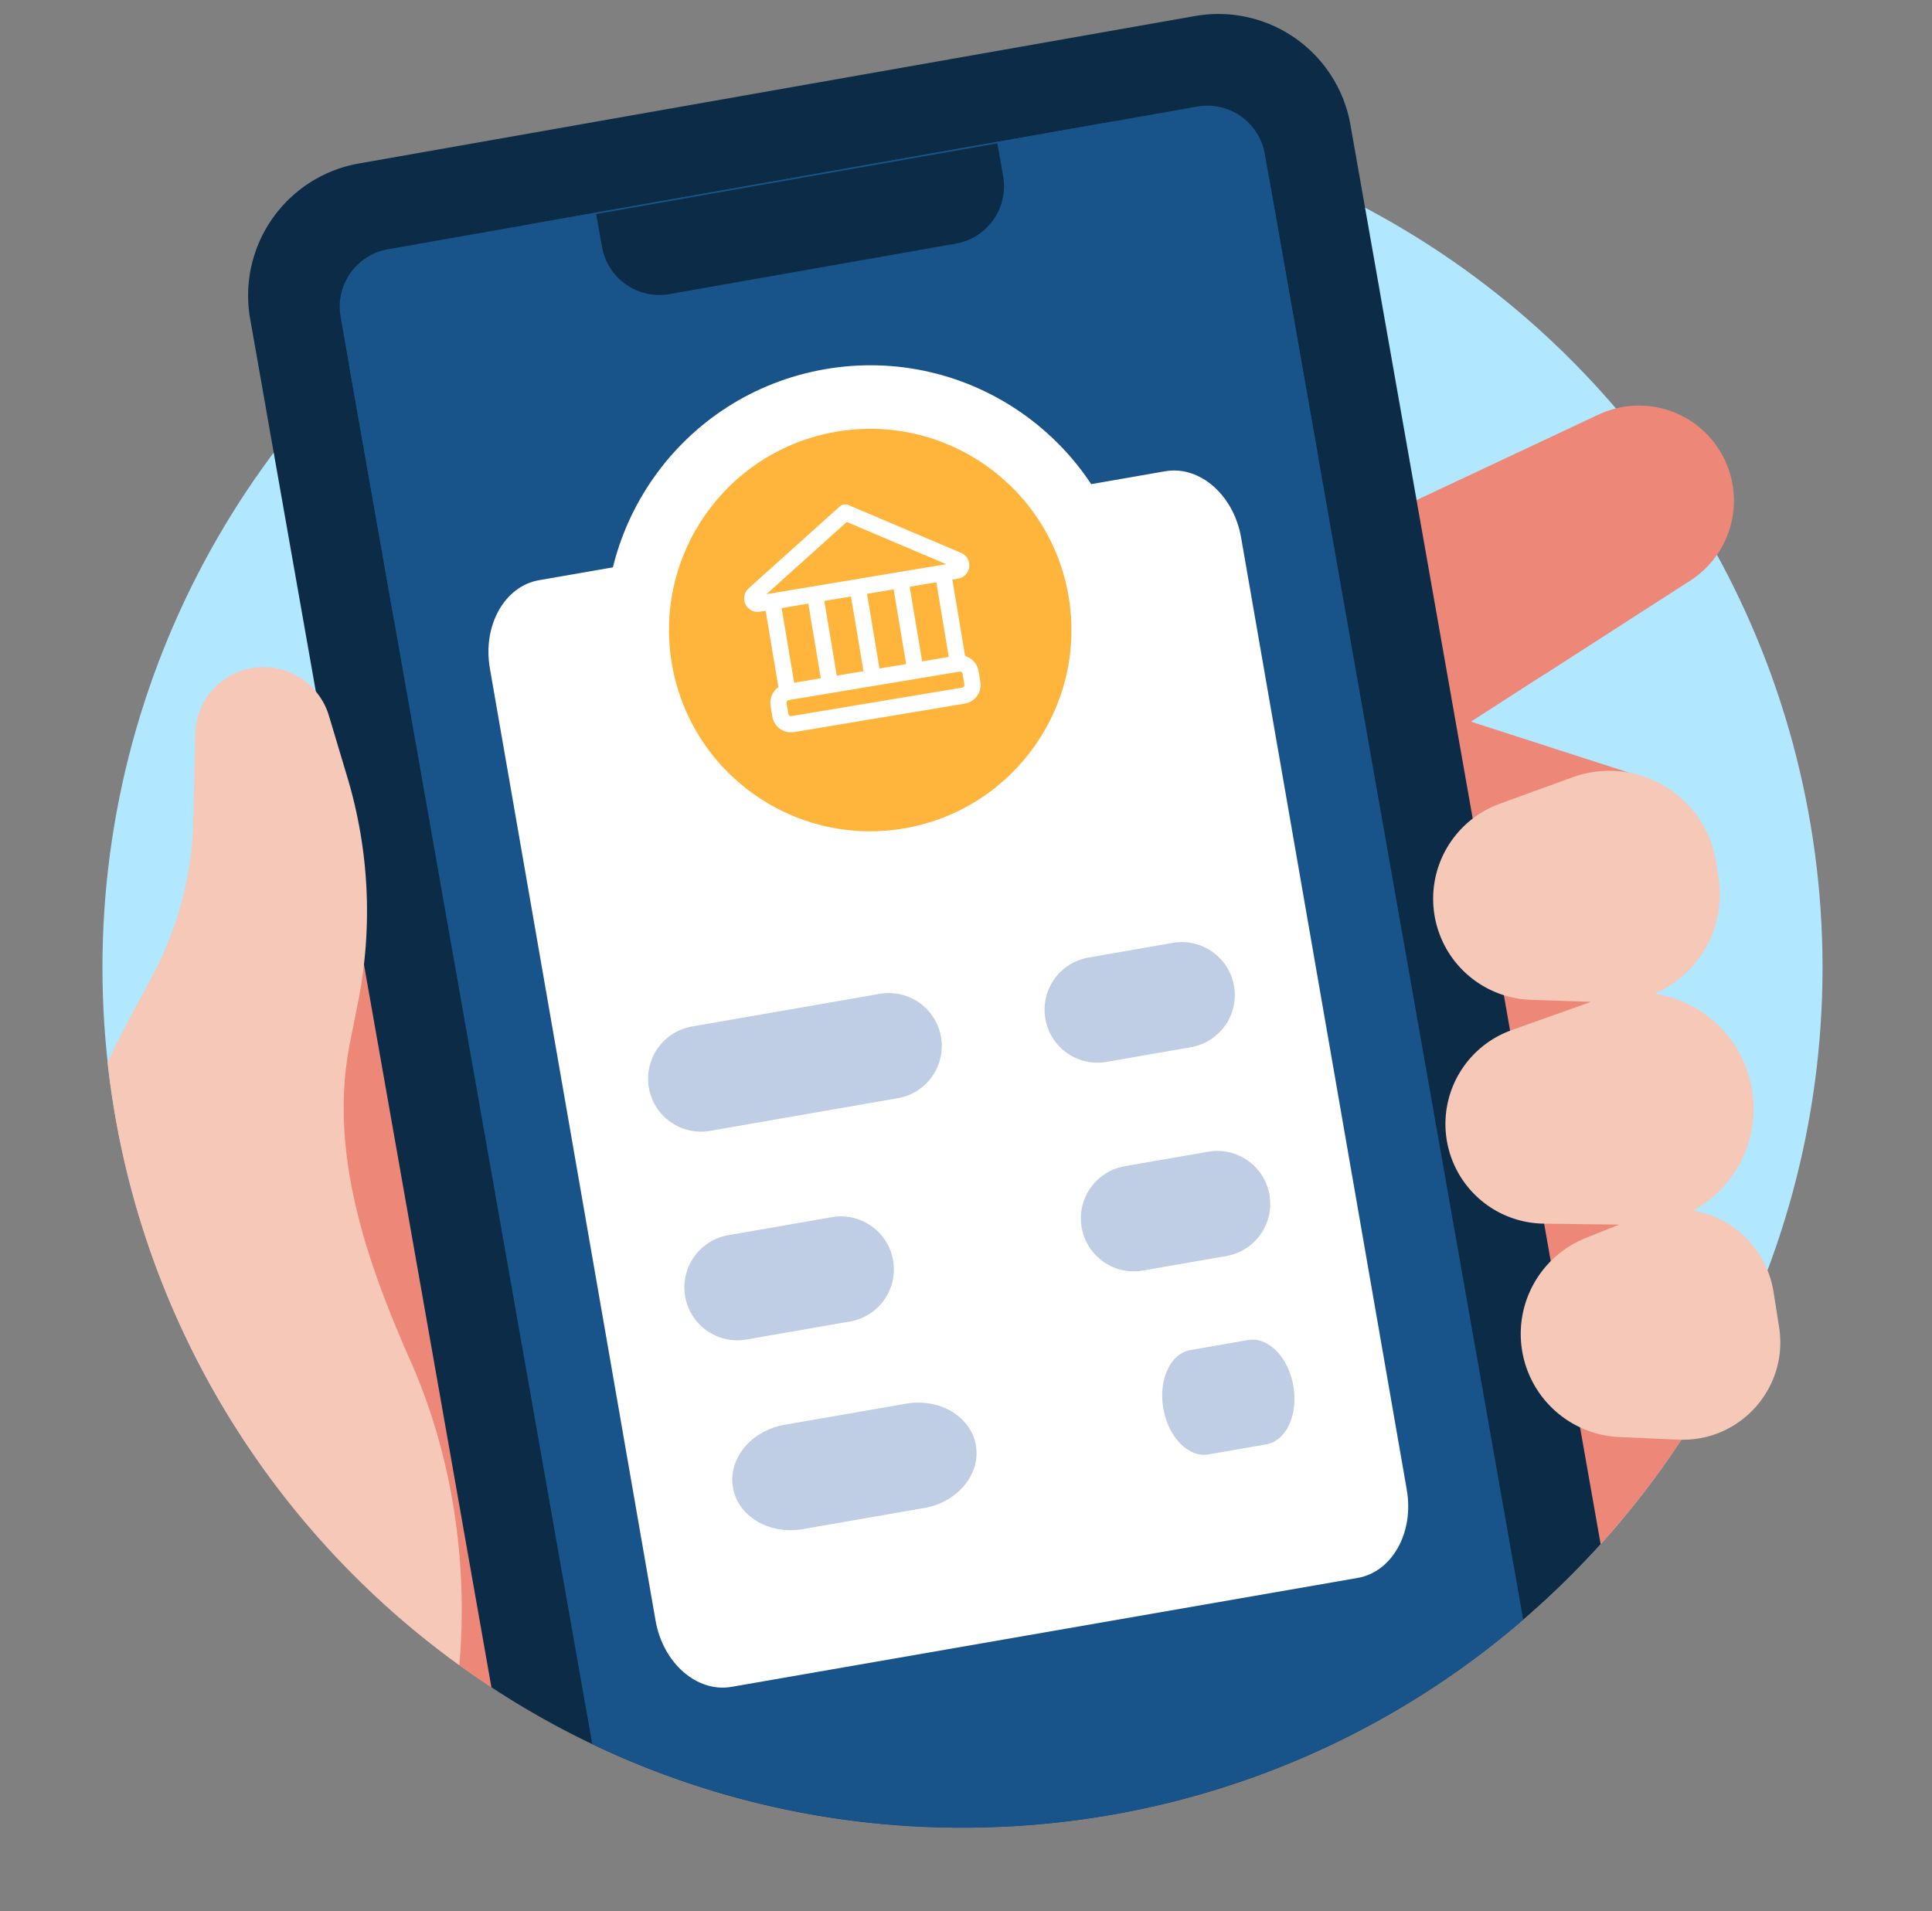
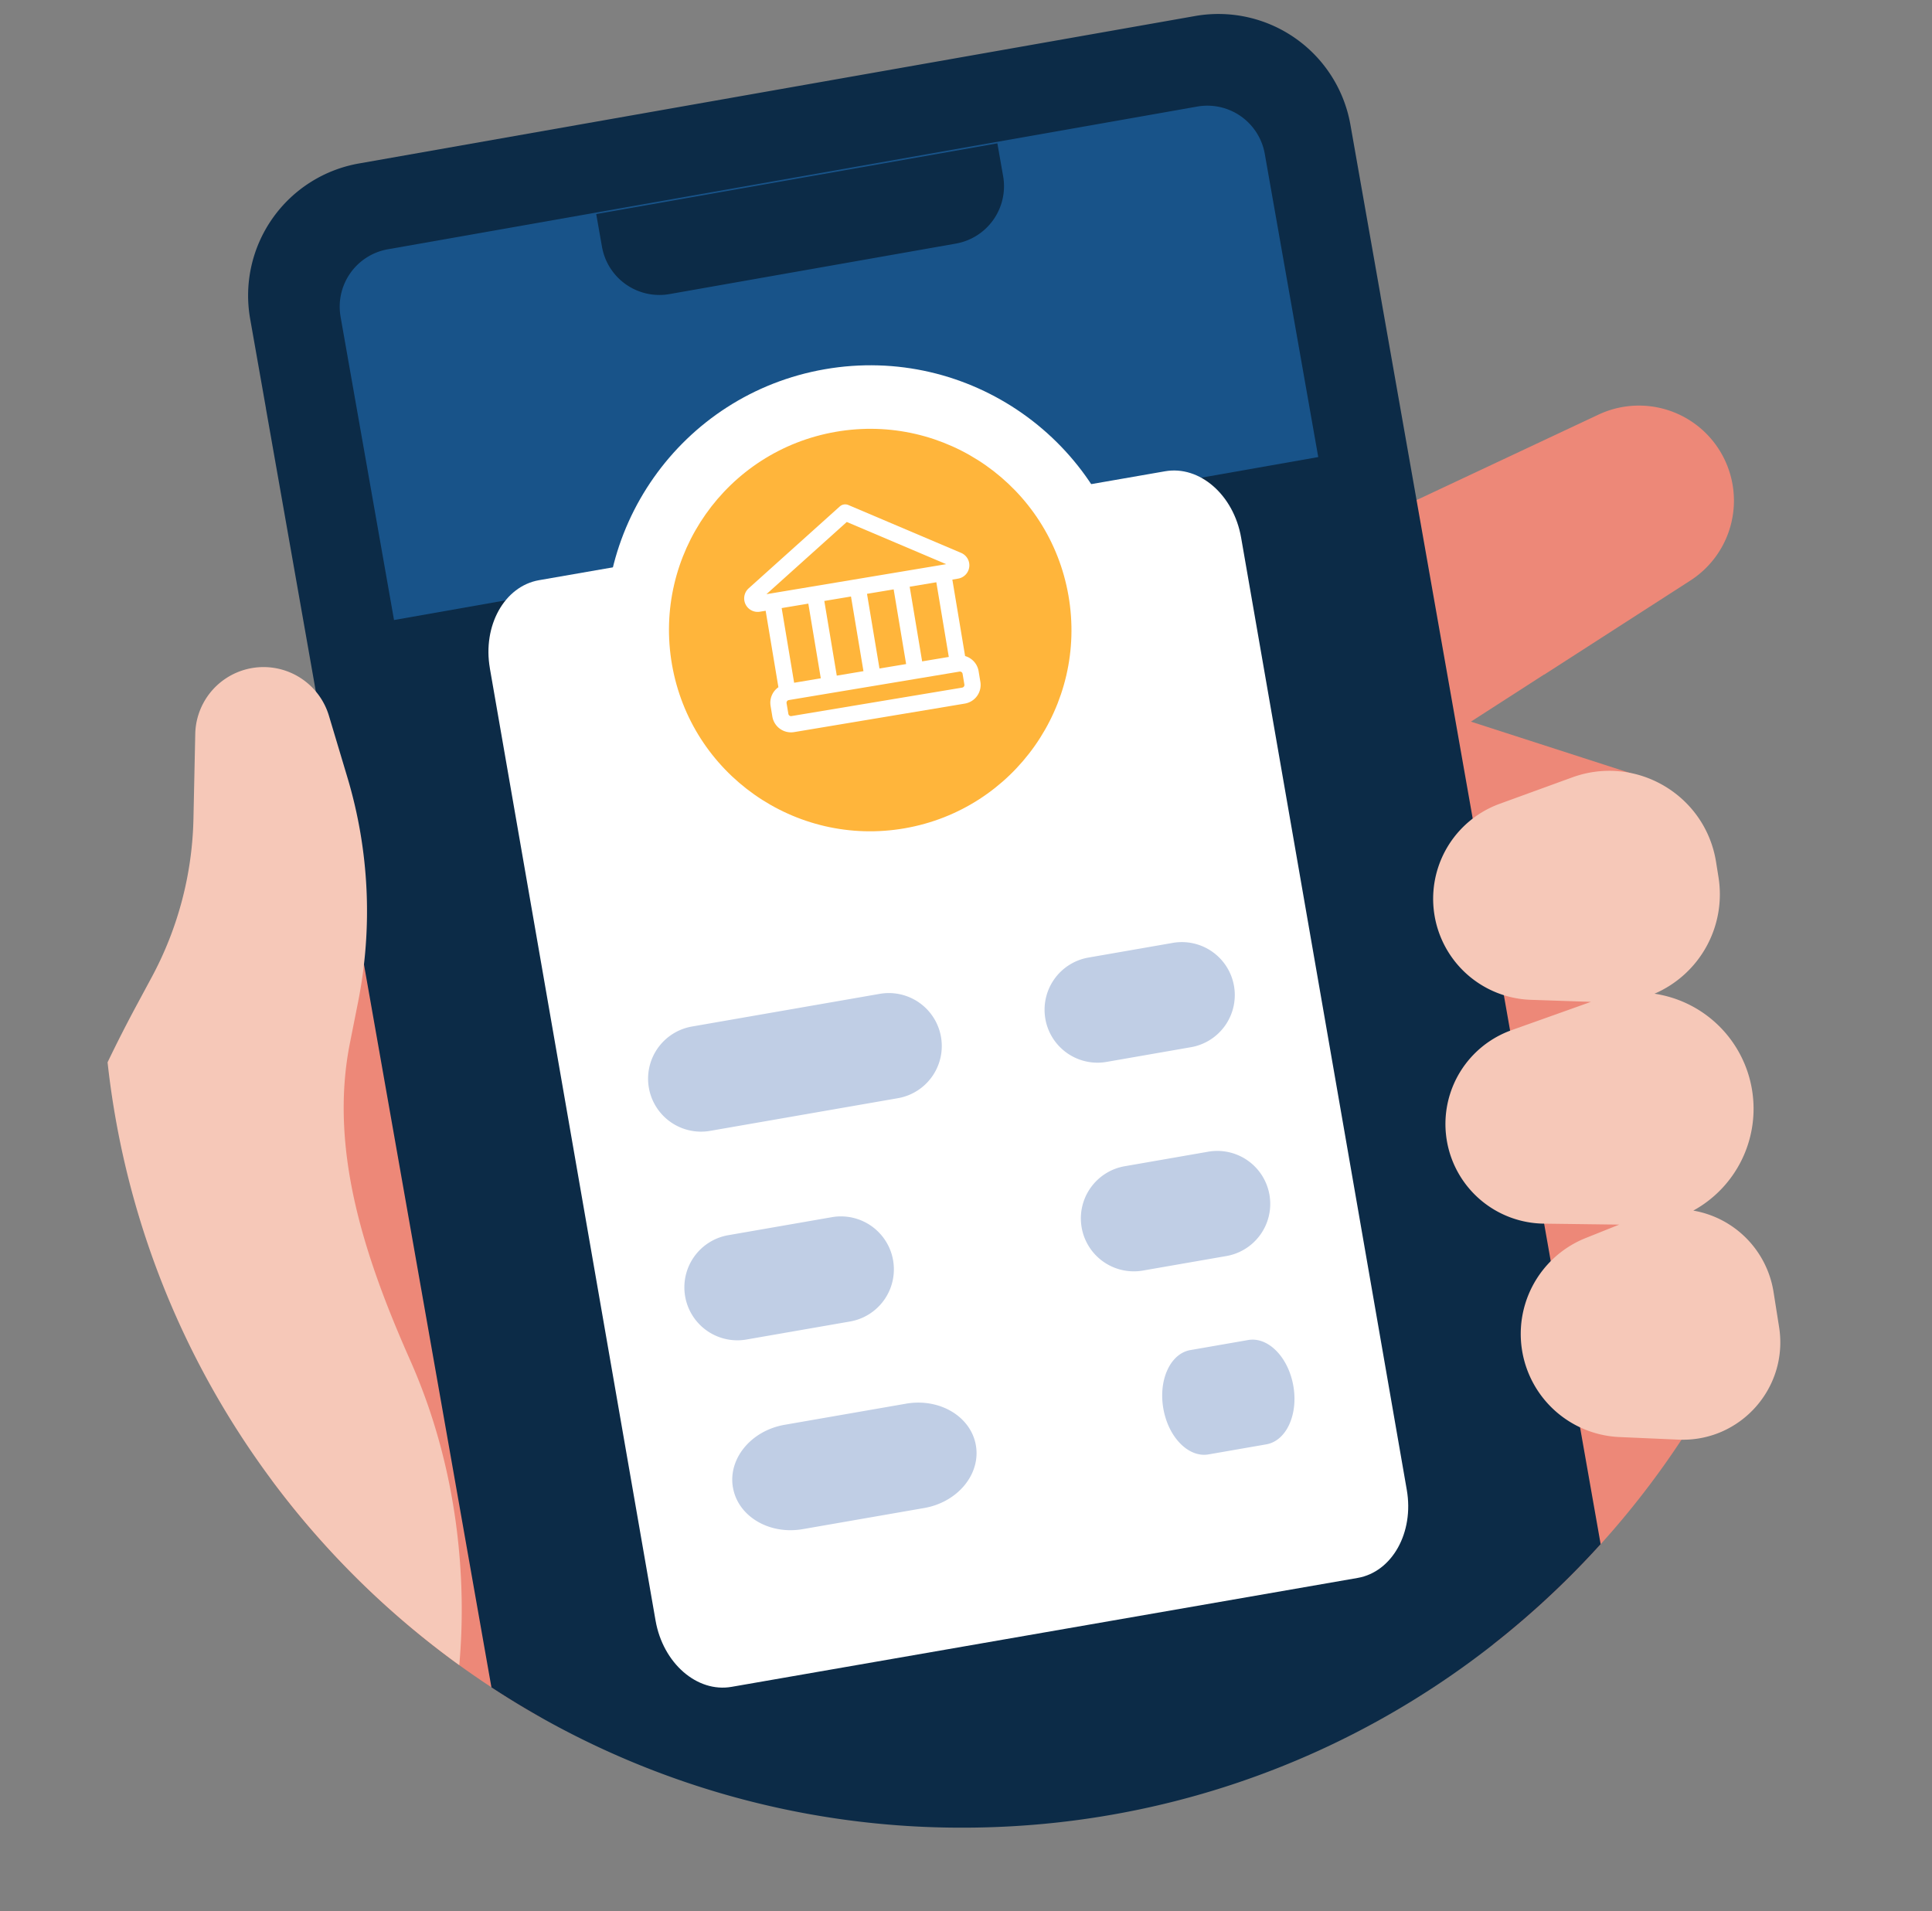
<svg xmlns="http://www.w3.org/2000/svg" width="93" height="92" fill="none">
  <rect width="100%" height="100%" fill="#808080" stroke="none" />
  <g clip-path="url(#a)">
-     <circle cx="46.331" cy="46.581" r="41.4" fill="#B1E7FF" />
    <path fill="#ED8878" d="M26.013 82.662A41.604 41.604 0 0 1 13.1 71.278c-1.537-3.525-2.42-7.645-2.42-12.047 0-13.02 7.724-23.575 17.25-23.575 9.528 0 17.25 10.555 17.25 23.575s-7.722 23.575-17.25 23.575c-.648 0-1.287-.049-1.917-.144z" />
    <path fill="#ED8878" d="m37.954 38.279 38.994-18.32a4.572 4.572 0 0 1 6.227 2.538 4.573 4.573 0 0 1-1.806 5.45l-7.037 4.53-.003-.006-3.524 2.269 7.868 2.54 2.75 31.28a41.62 41.62 0 0 1-9.566 10.62L68.09 36.487 45.15 51.25l-7.195-12.97z" />
    <path fill="#0C2B47" d="M57.53.771 17.276 7.87a6.454 6.454 0 0 0-5.235 7.476l.759 4.301-.002.002.377 2.137 10.481 59.443a41.207 41.207 0 0 0 22.674 6.755c12.187 0 23.145-5.267 30.72-13.648l-10.6-60.122h.002l-1.447-8.207A6.454 6.454 0 0 0 57.529.771z" />
-     <path fill="#185389" fill-rule="evenodd" d="M60.789 7.777c.163.343.283.713.353 1.105l12.182 69.092a41.238 41.238 0 0 1-26.992 10.008 41.238 41.238 0 0 1-17.824-4.022L16.8 17.567a41.566 41.566 0 0 1 8.698-6.769L53.67 5.831a41.097 41.097 0 0 1 7.119 1.946z" clip-rule="evenodd" />
    <path fill="#F6C8B8" d="M22.108 80.16C12.86 73.48 6.484 63.072 5.178 51.14a66.96 66.96 0 0 1 1.42-2.788l.706-1.312a16.827 16.827 0 0 0 2.008-7.619l.087-4.09a3.287 3.287 0 0 1 6.435-.874l.89 2.972a22.435 22.435 0 0 1 .513 10.806l-.394 1.983c-1.031 5.195.767 10.448 2.913 15.29 2.35 5.308 2.71 10.693 2.352 14.654z" />
    <path fill="#185389" d="M16.395 15.25A2.806 2.806 0 0 1 18.67 12l38.962-6.87a2.806 2.806 0 0 1 3.25 2.276l2.574 14.597-44.489 7.845-2.573-14.598z" />
    <path fill="#0C2B47" d="M28.978 11.881a2.806 2.806 0 0 0 3.25 2.276l13.783-2.43a2.806 2.806 0 0 0 2.276-3.25L48.01 6.9 28.7 10.305l.278 1.576z" />
    <path fill="#F6C8B8" d="M72.187 38.696a4.866 4.866 0 0 0 1.5 9.435l2.899.098-3.816 1.36a4.797 4.797 0 0 0 1.548 9.317l3.625.047-1.615.647a4.97 4.97 0 0 0 1.632 9.58l2.838.124c2.966.13 5.306-2.491 4.841-5.423l-.266-1.683a4.726 4.726 0 0 0-3.863-3.92 5.592 5.592 0 0 0 2.832-5.779 5.598 5.598 0 0 0-4.7-4.662 5.21 5.21 0 0 0 3.082-5.599l-.117-.734c-.512-3.236-3.849-5.2-6.927-4.08l-3.493 1.272z" />
    <path fill="#fff" d="M23.581 32.17c-.357-2.052.703-3.95 2.367-4.24l30.135-5.243c1.665-.29 3.303 1.14 3.66 3.193l7.975 45.842c.357 2.052-.703 3.951-2.367 4.24l-30.135 5.243c-1.664.29-3.303-1.14-3.66-3.193L23.58 32.171z" />
    <path fill="#FFB53B" d="M43.812 41.38c6.102-1.06 10.188-6.868 9.127-12.97-1.062-6.103-6.87-10.19-12.972-9.127-6.102 1.061-10.189 6.869-9.127 12.971 1.062 6.103 6.87 10.19 12.972 9.128z" />
    <g clip-path="url(#b)">
      <path fill="#fff" fill-rule="evenodd" d="m36.04 28.321 4.384-3.94a.39.39 0 0 1 .414-.069l5.425 2.303a.65.65 0 0 1-.147 1.241l-.273.046.614 3.68c.328.094.59.369.65.727l.085.514a.911.911 0 0 1-.749 1.048l-8.216 1.372a.911.911 0 0 1-1.049-.749l-.085-.514a.911.911 0 0 1 .377-.897l-.614-3.681-.273.045a.65.65 0 0 1-.543-1.126zm1.587.952.6 3.595 1.283-.215-.6-3.594-1.283.214zm2.053-.343.6 3.595 1.284-.215-.6-3.594-1.283.214zm2.055-.343.6 3.595 1.283-.214-.6-3.595-1.283.214zm2.054-.342.6 3.594 1.283-.214-.6-3.595-1.283.215zm.343 4.429-2.054.343-2.054.342-2.054.343a.13.13 0 0 0-.107.15l.086.513a.13.13 0 0 0 .15.107l8.216-1.37a.13.13 0 0 0 .107-.15l-.086-.514a.13.13 0 0 0-.15-.107l-2.054.343zm1.415-5.515-4.786-2.031-3.867 3.476 8.653-1.445z" clip-rule="evenodd" />
    </g>
    <path fill="#fff" fill-rule="evenodd" d="M40.23 20.788c-5.271.917-8.8 5.933-7.883 11.203.916 5.27 5.932 8.8 11.202 7.883 5.27-.917 8.8-5.933 7.883-11.203-.917-5.27-5.932-8.8-11.203-7.883zM29.332 32.516C28.127 25.58 32.77 18.98 39.705 17.775c6.935-1.206 13.534 3.437 14.74 10.372 1.207 6.934-3.437 13.534-10.371 14.74-6.935 1.207-13.535-3.437-14.741-10.371z" clip-rule="evenodd" />
    <path fill="#C0CEE5" d="M31.234 52.365a2.55 2.55 0 0 1 2.074-2.948l9.04-1.573a2.549 2.549 0 0 1 .874 5.023l-9.04 1.573a2.549 2.549 0 0 1-2.948-2.075zm1.747 10.045a2.549 2.549 0 0 1 2.075-2.948l5.022-.873a2.549 2.549 0 0 1 .874 5.022l-5.023.874a2.55 2.55 0 0 1-2.948-2.075zM50.32 49.045a2.549 2.549 0 0 1 2.074-2.948l4.018-.699a2.549 2.549 0 1 1 .873 5.022l-4.018.7a2.549 2.549 0 0 1-2.948-2.075zm1.747 10.045a2.549 2.549 0 0 1 2.074-2.948l4.018-.699a2.549 2.549 0 1 1 .874 5.023l-4.018.699a2.549 2.549 0 0 1-2.948-2.075zM35.281 71.61c-.241-1.387.872-2.739 2.487-3.02l5.847-1.017c1.614-.28 3.119.616 3.36 2.003.242 1.387-.872 2.739-2.486 3.02l-5.847 1.017c-1.615.28-3.12-.616-3.36-2.003zm20.718-3.804c-.242-1.387.341-2.646 1.301-2.813l2.782-.484c.96-.167 1.934.822 2.175 2.209.242 1.386-.341 2.646-1.301 2.813l-2.782.484c-.96.167-1.934-.822-2.175-2.209z" />
  </g>
  <defs>
    <clipPath id="a">
      <path fill="#fff" d="M.333 0h92v92h-92z" />
    </clipPath>
    <clipPath id="b">
      <path fill="#fff" d="m34.31 24.417 12.324-2.057 2.057 12.324-12.325 2.057z" />
    </clipPath>
  </defs>
</svg>